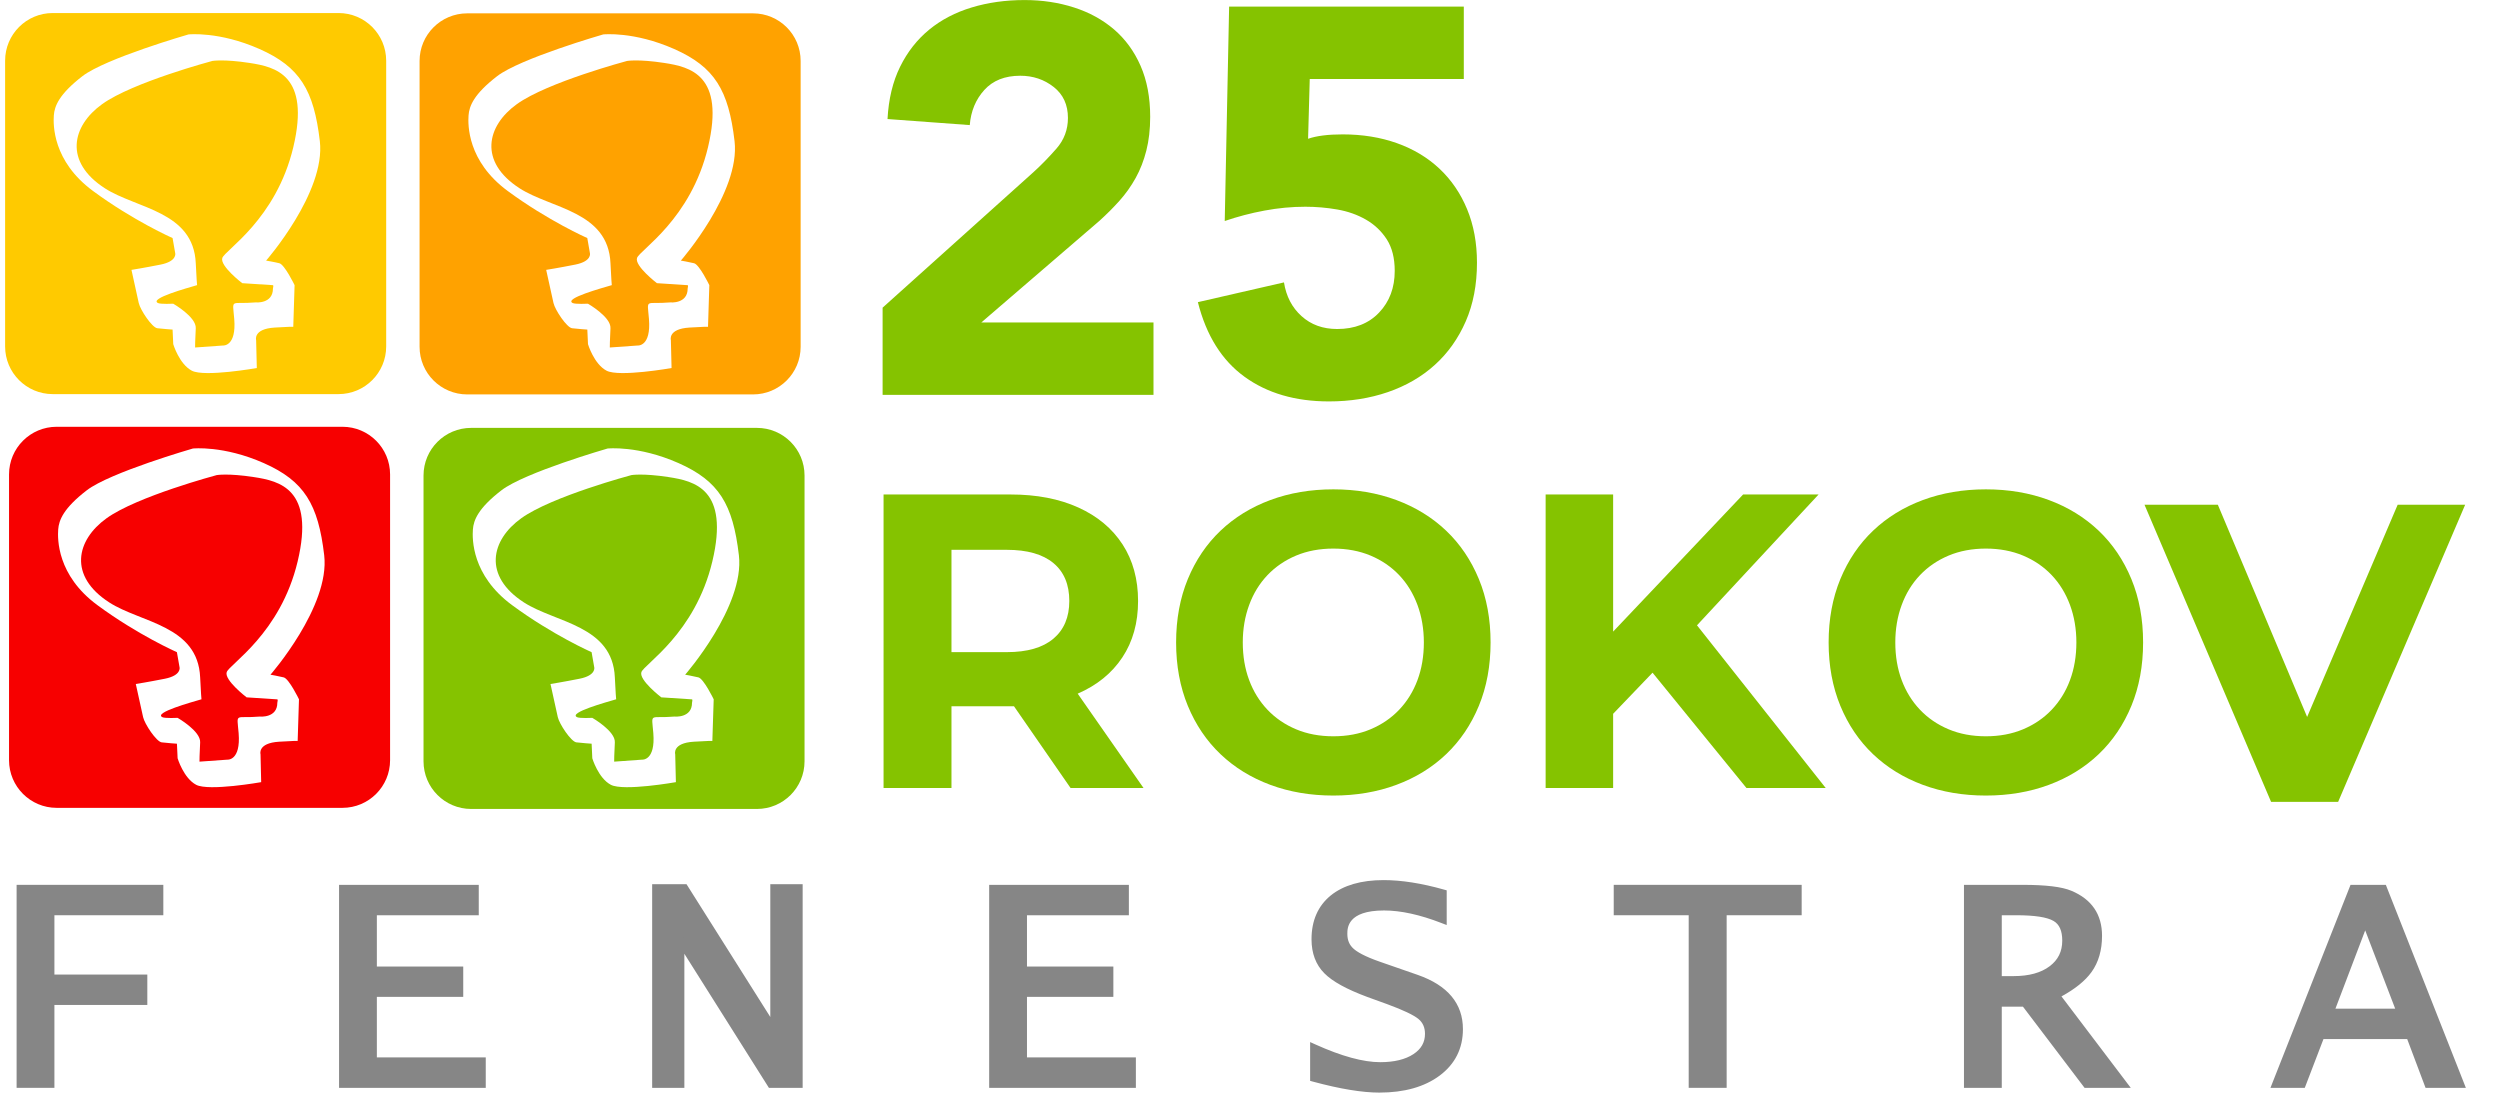
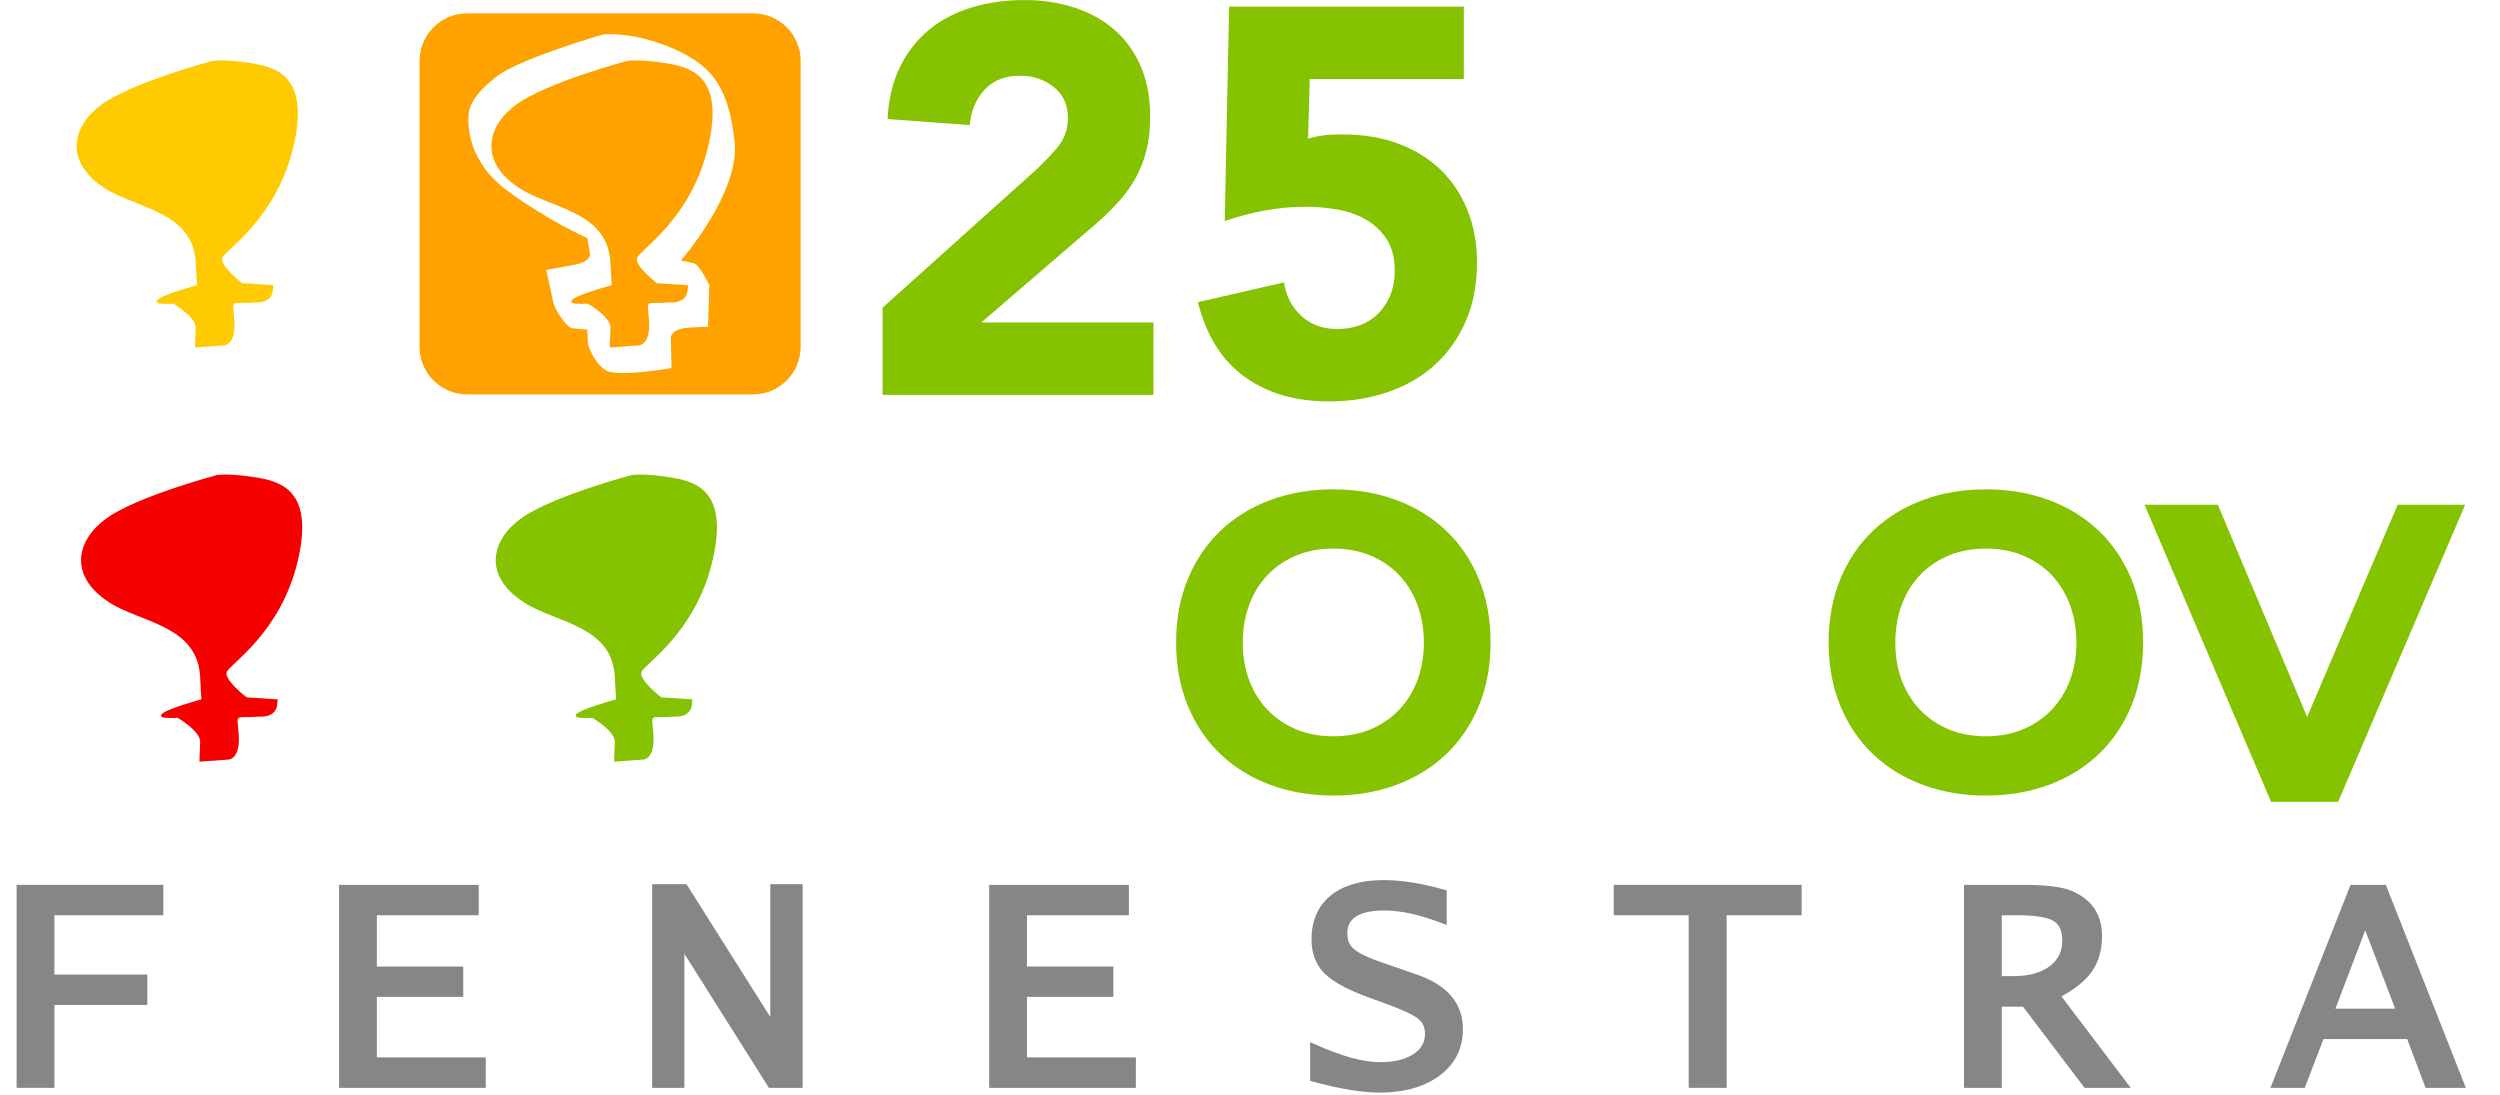
<svg xmlns="http://www.w3.org/2000/svg" id="Layer_1" x="0px" y="0px" viewBox="0 0 968.13 424.14" style="enable-background:new 0 0 968.13 424.14;" xml:space="preserve">
  <style type="text/css">
	.st0{fill-rule:evenodd;clip-rule:evenodd;fill:#868686;}
	.st1{fill:#868686;}
	.st2{fill:#85C300;}
	.st3{fill-rule:evenodd;clip-rule:evenodd;fill:#FFA200;}
	.st4{fill-rule:evenodd;clip-rule:evenodd;fill:#FFCA00;}
	.st5{fill-rule:evenodd;clip-rule:evenodd;fill:#F70000;}
	.st6{fill-rule:evenodd;clip-rule:evenodd;fill:#85C300;}
</style>
  <polygon class="st0" points="655.47,419.76 655.47,352.91 626.44,352.91 626.44,344.19 696.18,344.19 696.18,352.91 667.13,352.91   667.13,419.76 " />
  <path class="st1" d="M668.65,421.27h-14.7v-66.84h-29.03v-11.77h72.78v11.77h-29.05L668.65,421.27L668.65,421.27z M656.99,418.23  h8.62v-66.84h29.05v-5.68h-66.69v5.68H657v66.84H656.99z" />
  <path class="st0" d="M558.7,345.96v10.07c-8.52-3.3-16.1-4.95-22.74-4.95c-10.49,0-15.74,3.54-15.74,10.59  c0,2.88,0.98,5.17,2.95,6.92c1.95,1.75,5.59,3.56,10.9,5.39l7.41,2.6l7.06,2.43c10.95,3.84,16.44,10.35,16.44,19.54  c0,7-2.8,12.59-8.38,16.77c-5.61,4.18-13.09,6.27-22.48,6.27c-6.51,0-14.93-1.39-25.27-4.18v-11.5c10.3,4.64,18.84,6.96,25.61,6.96  c5.75,0,10.32-1.13,13.73-3.38c3.42-2.27,5.13-5.29,5.13-9.1c0-2.9-1-5.21-3.03-6.89c-2.03-1.69-6.19-3.68-12.53-6.02l-7.76-2.81  c-7.74-2.87-13.11-5.81-16.12-8.85c-2.99-3.01-4.5-7.03-4.5-12.06c0-6.8,2.31-12.06,6.91-15.8c4.63-3.72,11.12-5.59,19.48-5.59  C542.58,342.36,550.22,343.56,558.7,345.96" />
  <path class="st1" d="M534.14,423.11c-6.64,0-15.28-1.43-25.67-4.24l-1.12-0.31v-15.02l2.15,0.97c10.03,4.52,18.43,6.82,24.99,6.82  c5.41,0,9.74-1.05,12.89-3.13c2.99-1.98,4.45-4.55,4.45-7.83c0-2.46-0.82-4.33-2.49-5.73c-1.86-1.55-5.93-3.49-12.08-5.75  l-7.75-2.81c-8.05-2.99-13.5-5.99-16.68-9.2c-3.28-3.31-4.94-7.73-4.94-13.14c0-7.24,2.51-12.95,7.47-16.99  c4.89-3.93,11.77-5.93,20.44-5.93c6.88,0,14.73,1.23,23.33,3.66l1.11,0.31v13.44l-2.07-0.8c-8.3-3.22-15.77-4.85-22.19-4.85  c-14.22,0-14.22,6.83-14.22,9.07c0,2.43,0.79,4.32,2.44,5.77c1.25,1.12,4.06,2.91,10.38,5.09l14.47,5.03  c11.59,4.06,17.47,11.12,17.47,20.98c0,7.47-3.02,13.52-8.99,17.99C551.67,420.89,543.8,423.11,534.14,423.11 M510.39,416.24  c9.63,2.54,17.61,3.83,23.75,3.83c9,0,16.25-2.02,21.57-5.97c5.22-3.91,7.77-9,7.77-15.55c0-8.54-5.05-14.47-15.43-18.11  l-14.47-5.03c-5.53-1.9-9.27-3.77-11.41-5.69c-2.29-2.04-3.46-4.75-3.46-8.05c0-5.53,3-12.12,17.26-12.12  c6.25,0,13.38,1.44,21.22,4.28v-6.72c-7.9-2.15-15.09-3.23-21.4-3.23c-7.96,0-14.19,1.77-18.53,5.25  c-4.27,3.47-6.34,8.25-6.34,14.62c0,4.64,1.33,8.24,4.06,10.99c2.83,2.85,8.07,5.7,15.57,8.49l7.75,2.81  c6.57,2.42,10.82,4.47,12.98,6.27c2.38,1.98,3.59,4.69,3.59,8.07c0,4.32-1.96,7.81-5.81,10.37c-3.66,2.41-8.56,3.63-14.57,3.63  c-6.5,0-14.6-2.07-24.1-6.14L510.39,416.24L510.39,416.24z" />
  <polygon class="st0" points="384.58,419.76 384.58,344.19 435.64,344.19 435.64,352.91 396.18,352.91 396.18,375.81 429.63,375.81   429.63,384.53 396.18,384.53 396.18,411.03 438.35,411.03 438.35,419.76 " />
  <path class="st1" d="M439.88,421.27h-56.82v-78.61h54.1v11.77H397.7v19.85h33.45v11.76H397.7v23.45h42.17v11.78H439.88z   M386.11,418.23h50.73v-5.68h-42.17v-29.54h33.45v-5.68h-33.45v-25.94h39.46v-5.68h-48.02V418.23z" />
  <polygon class="st0" points="254.06,419.76 254.06,343.95 265.02,343.95 299.7,398.91 299.82,398.91 299.82,343.95 309.31,343.95   309.31,419.76 298.59,419.76 263.67,364.37 263.5,364.37 263.5,419.76 " />
  <path class="st1" d="M310.83,421.27h-13.07l-32.74-51.92v51.92h-12.47v-78.85h13.31l32.44,51.41v-51.41h12.53V421.27z   M299.43,418.23h8.35v-72.76h-6.44v54.96h-2.48l-34.68-54.96h-8.6v72.76h6.39v-55.39h2.54L299.43,418.23z" />
  <polygon class="st0" points="132.82,419.76 132.82,344.19 183.88,344.19 183.88,352.91 144.42,352.91 144.42,375.81 177.87,375.81   177.87,384.53 144.42,384.53 144.42,411.03 186.59,411.03 186.59,419.76 " />
  <path class="st1" d="M188.11,421.27H131.3v-78.61h54.1v11.77h-39.46v19.85h33.45v11.76h-33.45v23.45h42.17V421.27z M134.34,418.23  h50.73v-5.68h-42.18v-29.54h33.45v-5.68h-33.45v-25.94h39.46v-5.68h-48.02v72.52H134.34z" />
  <polygon class="st0" points="7.95,419.76 7.95,344.19 61.73,344.19 61.73,352.91 19.55,352.91 19.55,378.92 55.54,378.92   55.54,387.65 19.55,387.65 19.55,419.76 " />
  <path class="st1" d="M21.07,421.27H6.43v-78.61h56.82v11.77H21.07v22.97h35.98v11.77H21.07V421.27z M9.47,418.23h8.55v-32.11H54  v-5.68H18.03v-29.05h42.18v-5.68H9.47V418.23z" />
  <path class="st0" d="M881.46,419.76l29.82-75.57h11.6l29.79,75.57h-12.32l-7.12-18.89h-34.52l-7.24,18.89H881.46L881.46,419.76z   M902.2,392.13h27.56l-13.83-36.1L902.2,392.13z" />
  <path class="st1" d="M954.91,421.27H939.3l-7.11-18.89h-32.42l-7.24,18.89h-13.29l31.01-78.61h13.67L954.91,421.27z M941.4,418.23  h9.03l-28.6-72.52h-9.53l-28.61,72.52h6.73l7.24-18.89h36.61L941.4,418.23z M931.97,393.65h-31.98l15.94-41.89L931.97,393.65z   M904.4,390.61h23.14l-11.61-30.32L904.4,390.61z" />
  <path class="st0" d="M762.07,419.76v-75.57h21.15c8.78,0,14.9,0.72,18.31,2.17c7.3,3.04,10.96,8.38,10.96,16.04  c0,5.24-1.27,9.65-3.8,13.16c-2.53,3.5-6.75,6.78-12.68,9.79l26.07,34.4H808l-23.86-31.44h-10.48v31.44L762.07,419.76L762.07,419.76  z M773.67,379.53h6.13c6.25,0,11.2-1.36,14.84-4.12c3.66-2.75,5.49-6.45,5.49-11.14c0-4.34-1.37-7.34-4.12-8.94  c-2.76-1.61-7.82-2.41-15.2-2.41h-7.14V379.53z" />
  <path class="st1" d="M825.14,421.27h-17.89l-23.86-31.44h-8.2v31.44h-14.64v-78.61h22.67c9.08,0,15.26,0.75,18.91,2.29  c7.88,3.28,11.89,9.15,11.89,17.45c0,5.56-1.37,10.29-4.09,14.05c-2.44,3.38-6.35,6.54-11.62,9.41L825.14,421.27z M808.76,418.23  h10.26l-25.33-33.4l1.63-0.82c5.66-2.88,9.74-6.02,12.14-9.33c2.33-3.24,3.51-7.36,3.51-12.27c0-7.05-3.28-11.83-10.01-14.64  c-3.23-1.36-9.19-2.05-17.73-2.05h-19.62v72.52h8.55V386.8h12.75L808.76,418.23z M779.8,381.05h-7.65v-29.66h8.66  c7.72,0,12.95,0.86,15.96,2.62c3.24,1.89,4.88,5.34,4.88,10.26c0,5.15-2.05,9.31-6.09,12.36  C791.67,379.56,786.37,381.05,779.8,381.05 M775.19,378h4.61c5.89,0,10.57-1.28,13.92-3.81c3.29-2.47,4.89-5.72,4.89-9.92  c0-3.81-1.1-6.3-3.37-7.63c-2.51-1.47-7.36-2.21-14.43-2.21h-5.62V378z" />
  <path class="st2" d="M341.79,119.14l58.39-52.45c2.97-2.69,5.95-5.74,8.92-9.13c2.98-3.4,4.46-7.36,4.46-11.89  c0-5.1-1.84-9.1-5.52-11.99c-3.68-2.9-8-4.35-12.96-4.35c-5.94,0-10.58,1.84-13.91,5.52c-3.33,3.68-5.2,8.21-5.63,13.59l-31.85-2.34  c0.42-7.78,2.05-14.54,4.89-20.28c2.83-5.73,6.58-10.51,11.25-14.34c4.67-3.82,10.16-6.69,16.46-8.59  c6.3-1.91,13.13-2.87,20.49-2.87c6.79,0,13.17,0.96,19.11,2.87c5.95,1.91,11.11,4.74,15.5,8.49c4.38,3.76,7.82,8.46,10.3,14.12  c2.48,5.66,3.72,12.25,3.72,19.75c0,4.81-0.5,9.17-1.49,13.06c-0.99,3.9-2.37,7.44-4.14,10.62c-1.77,3.19-3.86,6.12-6.26,8.81  c-2.41,2.69-5.03,5.31-7.86,7.86l-45.65,39.28h66.68v28.03h-104.9V119.14z" />
  <path class="st2" d="M566.87,30.59H507.2l-0.64,23.15c3.25-1.13,7.72-1.7,13.38-1.7c7.64,0,14.65,1.13,21.02,3.4  c6.37,2.26,11.86,5.56,16.46,9.87c4.6,4.32,8.18,9.56,10.72,15.71c2.55,6.16,3.82,13.06,3.82,20.71c0,8.49-1.45,16.07-4.35,22.72  c-2.91,6.65-6.9,12.28-12,16.88s-11.14,8.1-18.15,10.51c-7.01,2.41-14.62,3.61-22.83,3.61c-13.02,0-23.92-3.19-32.7-9.56  s-14.8-15.99-18.05-28.88l33.34-7.65c0.85,5.38,3.11,9.74,6.8,13.06c3.68,3.33,8.28,4.99,13.8,4.99c6.79,0,12.21-2.12,16.24-6.37  c4.03-4.24,6.05-9.62,6.05-16.14c0-4.95-1.03-9.02-3.08-12.21c-2.06-3.18-4.75-5.73-8.07-7.64c-3.33-1.91-7.04-3.22-11.15-3.93  c-4.11-0.71-8.21-1.06-12.32-1.06c-5.24,0-10.51,0.5-15.82,1.49s-10.44,2.34-15.39,4.04l1.7-83.03h90.88v28.03  C566.86,30.59,566.87,30.59,566.87,30.59z" />
  <path class="st2" d="M455.45,248.79c0-9.03,1.52-17.21,4.54-24.55c3.03-7.33,7.25-13.57,12.67-18.73  c5.42-5.15,11.85-9.11,19.29-11.87s15.56-4.14,24.39-4.14c8.82,0,16.95,1.38,24.39,4.14s13.87,6.72,19.29,11.87  c5.42,5.16,9.64,11.4,12.67,18.73c3.03,7.33,4.54,15.52,4.54,24.55c0,9.03-1.51,17.21-4.54,24.55c-3.03,7.33-7.25,13.57-12.67,18.73  s-11.85,9.11-19.29,11.87s-15.56,4.14-24.39,4.14c-8.82,0-16.95-1.38-24.39-4.14s-13.87-6.72-19.29-11.87  c-5.42-5.16-9.64-11.4-12.67-18.73C456.97,266,455.45,257.82,455.45,248.79 M481.27,248.79c0,5.32,0.82,10.18,2.47,14.59  c1.64,4.41,4.01,8.23,7.09,11.47s6.77,5.76,11.08,7.57c4.3,1.81,9.11,2.71,14.42,2.71s10.12-0.9,14.42-2.71  c4.31-1.81,8-4.33,11.08-7.57c3.08-3.24,5.45-7.07,7.09-11.47c1.64-4.41,2.47-9.27,2.47-14.59c0-5.21-0.83-10.04-2.47-14.51  c-1.65-4.46-4.01-8.31-7.09-11.56c-3.08-3.24-6.77-5.76-11.08-7.57c-4.3-1.8-9.11-2.71-14.42-2.71s-10.12,0.91-14.42,2.71  c-4.3,1.81-8,4.33-11.08,7.57s-5.45,7.09-7.09,11.56C482.09,238.75,481.27,243.58,481.27,248.79" />
-   <path class="st2" d="M414.58,305.16l-21.92-31.67h-1.3h-22.9v31.67h-26.3V191.49h49.2c10.06,0,18.8,1.68,26.22,5.04  s13.12,8.12,17.13,14.29c4,6.17,6.01,13.48,6.01,21.92s-2.03,15.72-6.09,21.84s-9.82,10.8-17.29,14.04l25.49,36.53L414.58,305.16  L414.58,305.16z M407.92,218.04c-4.12-3.41-10.12-5.12-18.02-5.12h-21.44v39.62h21.44c7.9,0,13.91-1.73,18.02-5.2  c4.11-3.46,6.17-8.34,6.17-14.61C414.09,226.35,412.03,221.45,407.92,218.04" />
-   <polygon class="st2" points="639.95,260.5 624.69,276.42 624.69,305.16 598.55,305.16 598.55,191.49 624.69,191.49 624.69,244.59   675.02,191.49 704.25,191.49 657.16,242.15 707.01,305.16 676.32,305.16 " />
  <polygon class="st2" points="954.64,195.46 905.45,310.52 879.48,310.52 830.46,195.46 858.86,195.46 893.44,277.64 928.5,195.46   " />
  <path class="st2" d="M708.14,248.79c0-9.03,1.52-17.21,4.54-24.55c3.03-7.33,7.25-13.57,12.67-18.73  c5.42-5.15,11.85-9.11,19.29-11.87s15.57-4.14,24.39-4.14s16.95,1.38,24.39,4.14s13.87,6.72,19.29,11.87  c5.42,5.16,9.64,11.4,12.67,18.73c3.03,7.33,4.54,15.52,4.54,24.55c0,9.03-1.51,17.21-4.54,24.55c-3.03,7.33-7.25,13.57-12.67,18.73  s-11.85,9.11-19.29,11.87s-15.56,4.14-24.39,4.14c-8.82,0-16.95-1.38-24.39-4.14s-13.87-6.72-19.29-11.87  c-5.42-5.16-9.64-11.4-12.67-18.73C709.66,266,708.14,257.82,708.14,248.79 M733.96,248.79c0,5.32,0.82,10.18,2.47,14.59  c1.65,4.41,4.01,8.23,7.09,11.47s6.77,5.76,11.08,7.57c4.3,1.81,9.11,2.71,14.42,2.71c5.32,0,10.12-0.9,14.42-2.71  c4.31-1.81,8-4.33,11.08-7.57c3.08-3.24,5.45-7.07,7.09-11.47c1.64-4.41,2.47-9.27,2.47-14.59c0-5.21-0.83-10.04-2.47-14.51  c-1.65-4.46-4.01-8.31-7.09-11.56c-3.08-3.24-6.77-5.76-11.08-7.57c-4.3-1.8-9.11-2.71-14.42-2.71s-10.12,0.91-14.42,2.71  c-4.3,1.81-8,4.33-11.08,7.57s-5.45,7.09-7.09,11.56C734.78,238.75,733.96,243.58,733.96,248.79" />
  <g>
    <g>
      <path class="st3" d="M257.22,24.37c-10.02-1.54-14.39-0.77-14.39-0.77s-30.82,8.22-42.64,16.7c-11.81,8.48-14.9,22.35,1.03,32.62    c12.24,7.9,34.32,8.87,35.19,29.02c0.26,5.91,0.51,8.48,0.51,8.48c-3.64,1.08-18.67,5.18-15.15,6.93    c1.03,0.51,5.91,0.26,5.91,0.26s8.99,5.14,8.73,9.51c-0.26,4.37-0.26,7.45-0.26,7.45l10.79-0.77c0,0,5.25,0.53,4.37-10.27    c-0.67-8.26-1.66-5.57,8.22-6.42c0,0,6.77,0.68,6.77-5.38c0-0.41,0.37-1.27-0.09-1.3l-11.81-0.77c0,0-8.73-6.68-7.71-9.76    c1.03-3.08,20.81-14.89,27.49-42.9C280.85,28.99,267.24,25.91,257.22,24.37z" />
      <path class="st3" d="M291.61,5.17H180.93c-10.19,0-18.45,8.26-18.45,18.45v110.67c0,10.19,8.26,18.45,18.45,18.45h110.68    c10.19,0,18.44-8.27,18.44-18.45V23.62C310.06,13.43,301.8,5.17,291.61,5.17z M268.78,101.94c2.06,0.52,5.91,8.48,5.91,8.48    l-0.51,16.13c0.14,0.02,0,0.05,0,0.05v-0.05c-0.27-0.04-1.61-0.03-7.19,0.3c-8.48,0.52-7.19,4.88-7.19,4.88l0.26,10.79    c0,0-20.29,3.6-25.17,1.03s-7.19-10.27-7.19-10.27l-0.26-5.65c0,0-3.85-0.26-5.91-0.52c-2.05-0.26-6.58-7.07-7.19-9.76    c-0.62-2.69-2.83-12.84-2.83-12.84s4.88-0.77,11.3-2.05c6.42-1.29,5.65-4.37,5.65-4.37l-1.03-5.9c0,0-15.15-6.68-30.83-18.24    c-15.67-11.56-15.41-25.69-15.15-29.29c0.26-3.59,2.05-8.21,11.05-15.15c8.99-6.93,41.1-16.18,41.1-16.18s11.82-1.28,27.49,5.65    c15.67,6.94,21.06,15.93,23.37,35.7c2.31,19.78-20.8,46.24-20.8,46.24S266.73,101.43,268.78,101.94z" />
    </g>
    <g>
      <path class="st4" d="M96.62,24.37C86.6,22.83,82.23,23.6,82.23,23.6s-30.82,8.22-42.64,16.7s-14.9,22.35,1.03,32.62    c12.24,7.9,34.31,8.87,35.19,29.02c0.26,5.91,0.51,8.48,0.51,8.48c-3.64,1.08-18.67,5.18-15.15,6.93    c1.03,0.51,5.91,0.26,5.91,0.26s8.99,5.14,8.73,9.51s-0.26,7.45-0.26,7.45l10.79-0.77c0,0,5.25,0.53,4.37-10.27    c-0.68-8.26-1.67-5.57,8.22-6.42c0,0,6.77,0.68,6.77-5.38c0-0.41,0.38-1.27-0.09-1.3l-11.81-0.77c0,0-8.73-6.68-7.71-9.76    c1.03-3.08,20.81-14.89,27.49-42.9C120.25,28.99,106.64,25.91,96.62,24.37z" />
-       <path class="st4" d="M131.1,5.05H20.42c-10.19,0-18.44,8.26-18.44,18.45v110.67c0,10.19,8.26,18.45,18.44,18.45H131.1    c10.19,0,18.45-8.26,18.45-18.45V23.5C149.54,13.31,141.29,5.05,131.1,5.05z M108.18,101.94c2.05,0.52,5.9,8.48,5.9,8.48    l-0.51,16.13c0.14,0.02,0,0.05,0,0.05v-0.05c-0.27-0.04-1.61-0.03-7.19,0.3c-8.48,0.52-7.19,4.88-7.19,4.88l0.26,10.79    c0,0-20.29,3.6-25.17,1.03s-7.19-10.27-7.19-10.27l-0.26-5.65c0,0-3.85-0.26-5.91-0.52c-2.05-0.26-6.58-7.07-7.19-9.76    s-2.82-12.84-2.82-12.84s4.88-0.77,11.3-2.05c6.42-1.29,5.65-4.37,5.65-4.37l-1.03-5.9c0,0-15.15-6.68-30.82-18.24    C20.34,62.38,20.59,48.26,20.85,44.66c0.26-3.59,2.06-8.21,11.05-15.15C40.89,22.58,73,13.33,73,13.33s11.81-1.28,27.49,5.65    c15.66,6.94,21.06,15.93,23.37,35.7c2.31,19.78-20.81,46.24-20.81,46.24S106.13,101.43,108.18,101.94z" />
    </g>
    <g>
-       <path class="st5" d="M132.62,165.27H21.94c-10.19,0-18.44,8.26-18.44,18.45v110.67c0,10.19,8.26,18.45,18.44,18.45h110.68    c10.19,0,18.44-8.26,18.44-18.45V183.72C151.06,173.53,142.8,165.27,132.62,165.27z M109.87,262.32c2.06,0.52,5.91,8.48,5.91,8.48    l-0.51,16.13c0.14,0.02,0,0.05,0,0.05v-0.05c-0.27-0.04-1.62-0.03-7.19,0.3c-8.48,0.52-7.19,4.88-7.19,4.88l0.25,10.78    c0,0-20.29,3.6-25.17,1.03s-7.19-10.27-7.19-10.27L68.52,288c0,0-3.85-0.26-5.91-0.52c-2.05-0.26-6.58-7.08-7.19-9.76    c-0.61-2.69-2.83-12.84-2.83-12.84s4.88-0.77,11.3-2.05c6.42-1.29,5.65-4.37,5.65-4.37l-1.03-5.9c0,0-15.15-6.68-30.82-18.24    s-15.41-25.69-15.15-29.29c0.26-3.59,2.05-8.22,11.05-15.15c8.99-6.93,41.1-16.19,41.1-16.19s11.81-1.28,27.48,5.65    c15.67,6.94,21.07,15.93,23.38,35.7c2.31,19.78-20.81,46.24-20.81,46.24S107.82,261.81,109.87,262.32z" />
      <path class="st5" d="M98.31,184.75c-10.02-1.54-14.38-0.77-14.38-0.77s-30.83,8.22-42.64,16.7s-14.9,22.35,1.03,32.62    c12.24,7.9,34.31,8.86,35.19,29.02c0.26,5.91,0.51,8.48,0.51,8.48c-3.64,1.08-18.67,5.18-15.15,6.93    c1.03,0.51,5.91,0.26,5.91,0.26s8.99,5.14,8.73,9.51s-0.26,7.45-0.26,7.45l10.79-0.77c0,0,5.25,0.53,4.37-10.27    c-0.68-8.26-1.66-5.57,8.22-6.42c0,0,6.77,0.68,6.77-5.37c0-0.41,0.38-1.27-0.09-1.3l-11.81-0.77c0,0-8.73-6.68-7.71-9.76    c1.03-3.08,20.81-14.9,27.48-42.9C121.94,189.37,108.33,186.29,98.31,184.75z" />
    </g>
    <g>
      <path class="st6" d="M258.91,184.75c-10.02-1.54-14.39-0.77-14.39-0.77s-30.82,8.22-42.64,16.7s-14.9,22.35,1.03,32.62    c12.24,7.9,34.32,8.86,35.19,29.02c0.26,5.91,0.51,8.48,0.51,8.48c-3.64,1.08-18.67,5.18-15.15,6.93    c1.03,0.51,5.91,0.26,5.91,0.26s8.99,5.14,8.73,9.51c-0.26,4.37-0.26,7.45-0.26,7.45l10.79-0.77c0,0,5.25,0.53,4.37-10.27    c-0.68-8.26-1.66-5.57,8.22-6.42c0,0,6.77,0.68,6.77-5.37c0-0.41,0.37-1.27-0.09-1.3l-11.81-0.77c0,0-8.73-6.68-7.71-9.76    c1.03-3.08,20.81-14.9,27.48-42.9C282.54,189.37,268.93,186.29,258.91,184.75z" />
-       <path class="st6" d="M293.13,165.7H182.45c-10.19,0-18.44,8.26-18.44,18.45v110.67c0,10.19,8.26,18.45,18.44,18.45h110.67    c10.19,0,18.44-8.26,18.44-18.45V184.15C311.57,173.96,303.31,165.7,293.13,165.7z M270.47,262.32c2.05,0.52,5.91,8.48,5.91,8.48    l-0.52,16.13c0.14,0.02,0,0.05,0,0.05v-0.05c-0.27-0.04-1.62-0.03-7.19,0.3c-8.48,0.52-7.19,4.88-7.19,4.88l0.26,10.78    c0,0-20.29,3.6-25.18,1.03c-4.88-2.57-7.19-10.27-7.19-10.27l-0.26-5.65c0,0-3.85-0.26-5.91-0.52s-6.58-7.08-7.19-9.76    c-0.62-2.69-2.83-12.84-2.83-12.84s4.88-0.77,11.3-2.05c6.42-1.29,5.65-4.37,5.65-4.37l-1.03-5.9c0,0-15.15-6.68-30.82-18.24    s-15.41-25.69-15.15-29.29c0.26-3.59,2.05-8.22,11.05-15.15c8.99-6.93,41.1-16.19,41.1-16.19s11.81-1.28,27.49,5.65    c15.67,6.94,21.06,15.93,23.37,35.7c2.31,19.78-20.81,46.24-20.81,46.24S268.41,261.81,270.47,262.32z" />
    </g>
  </g>
</svg>